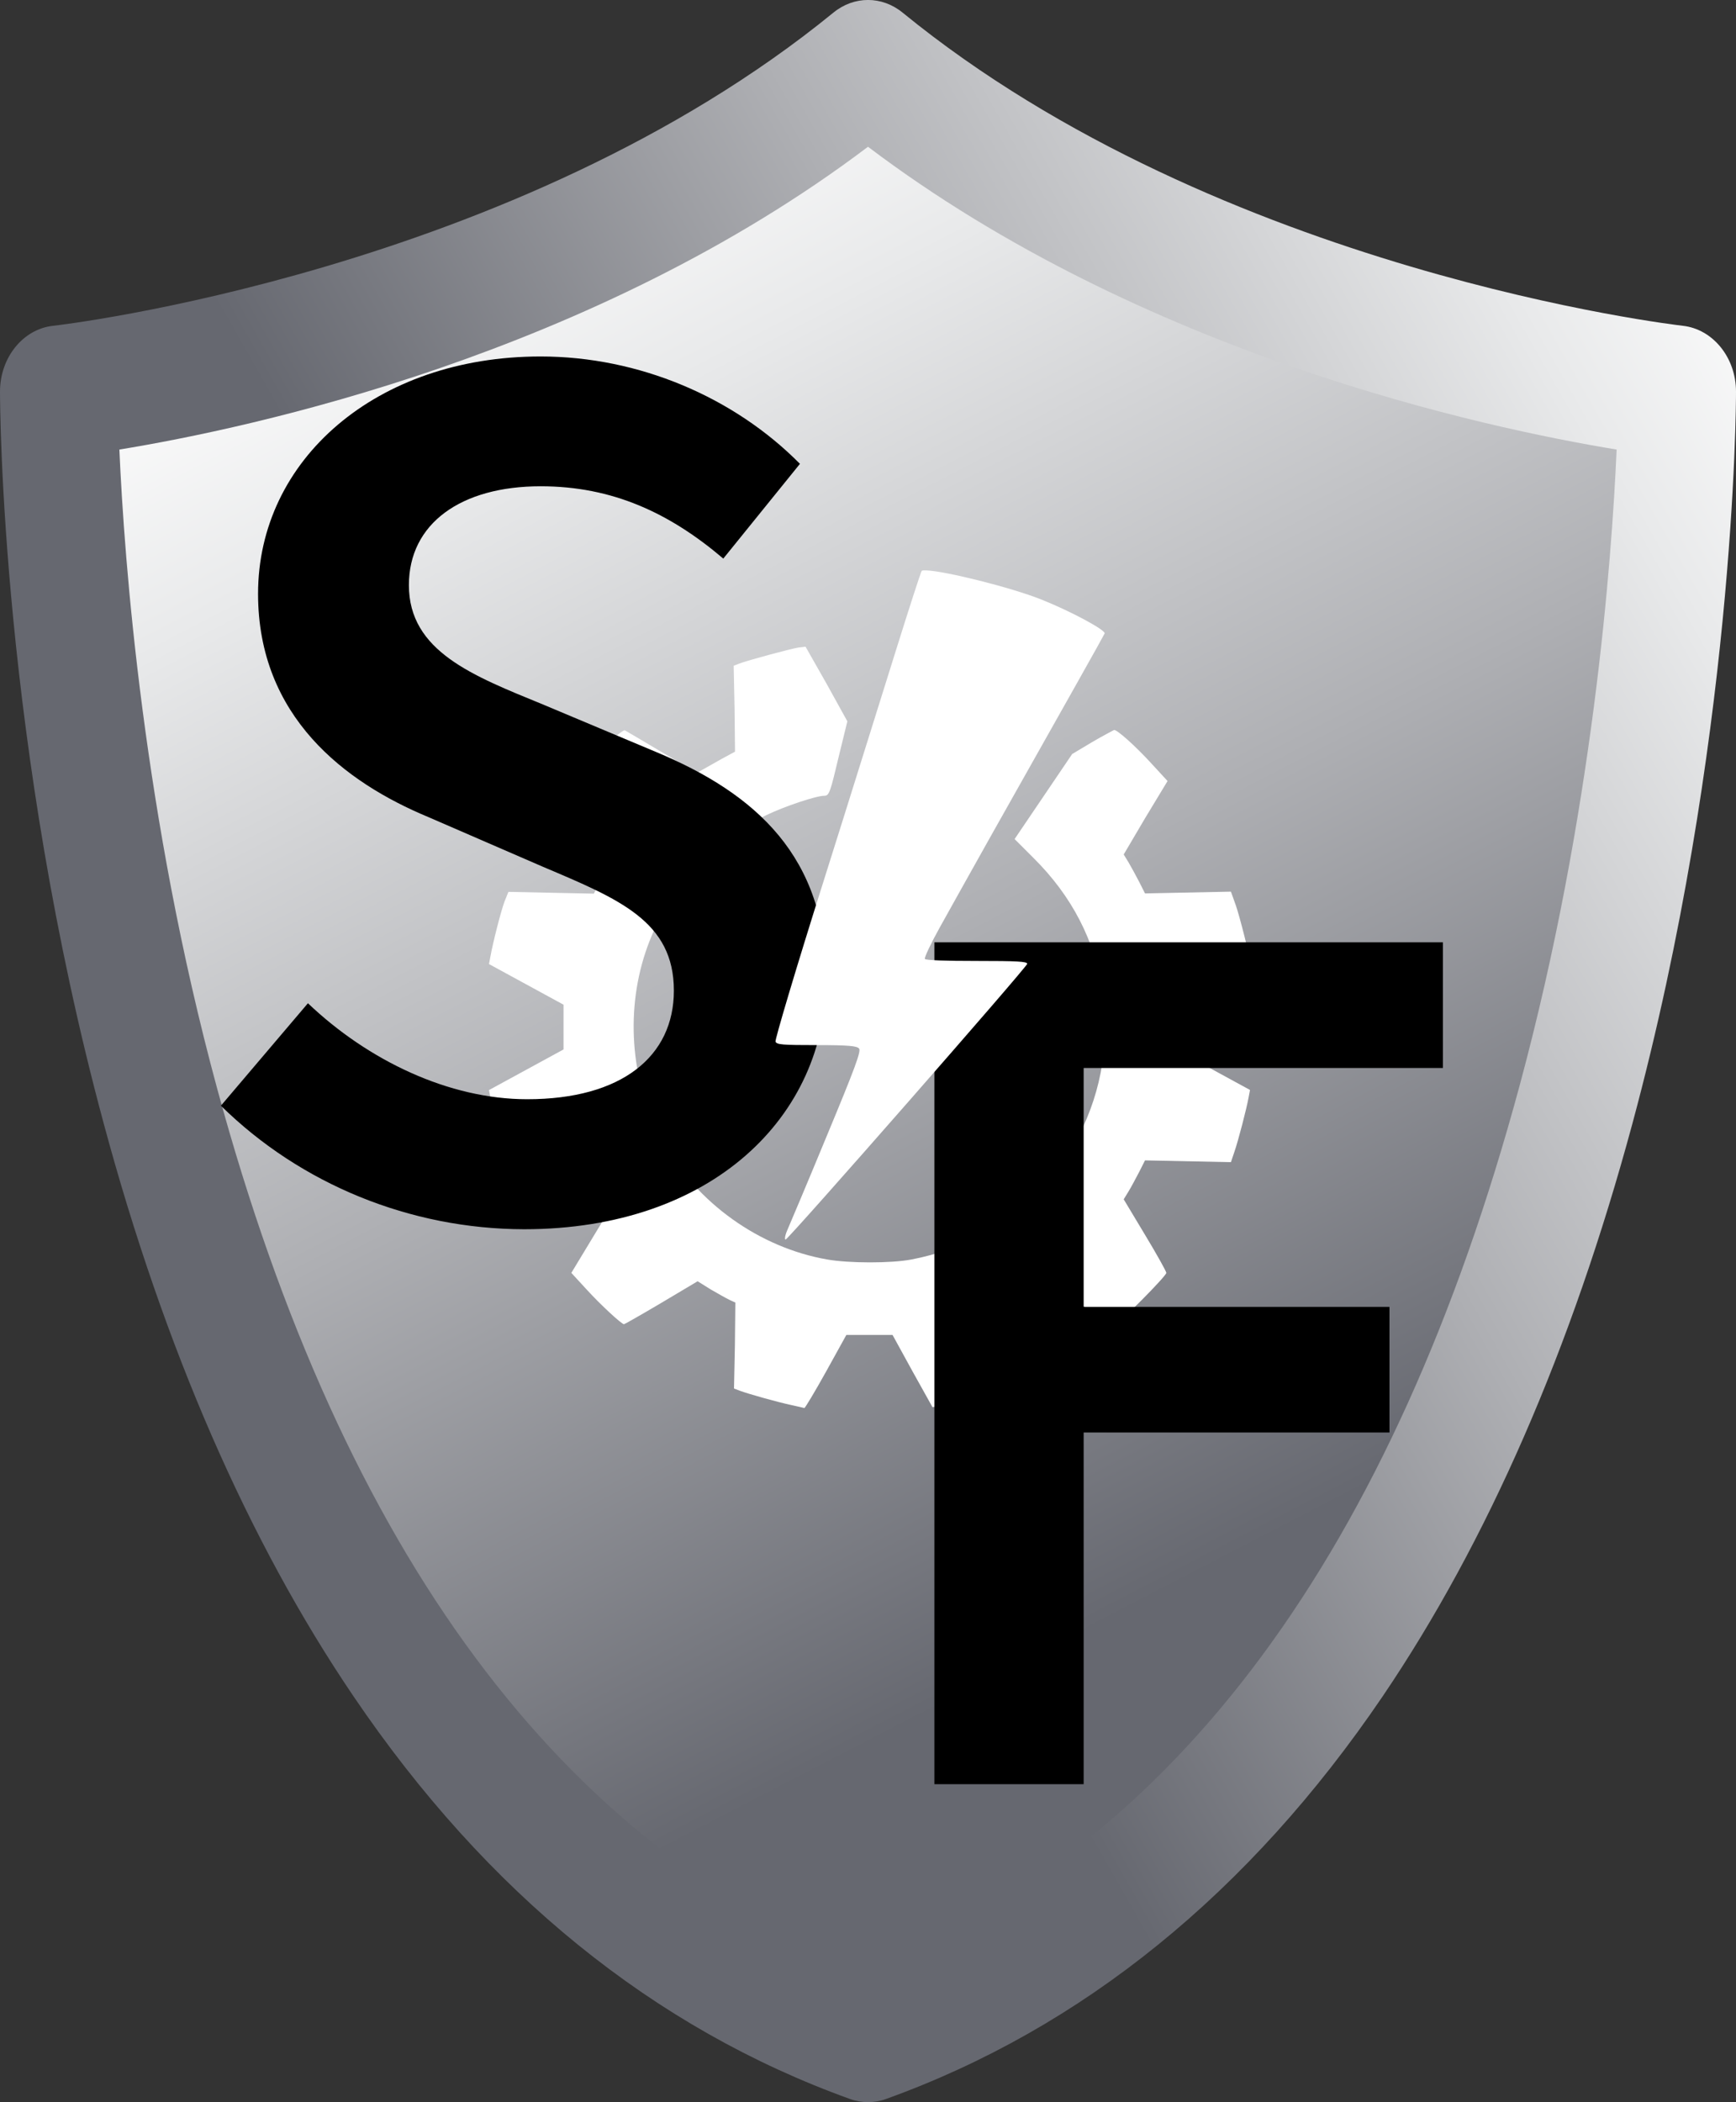
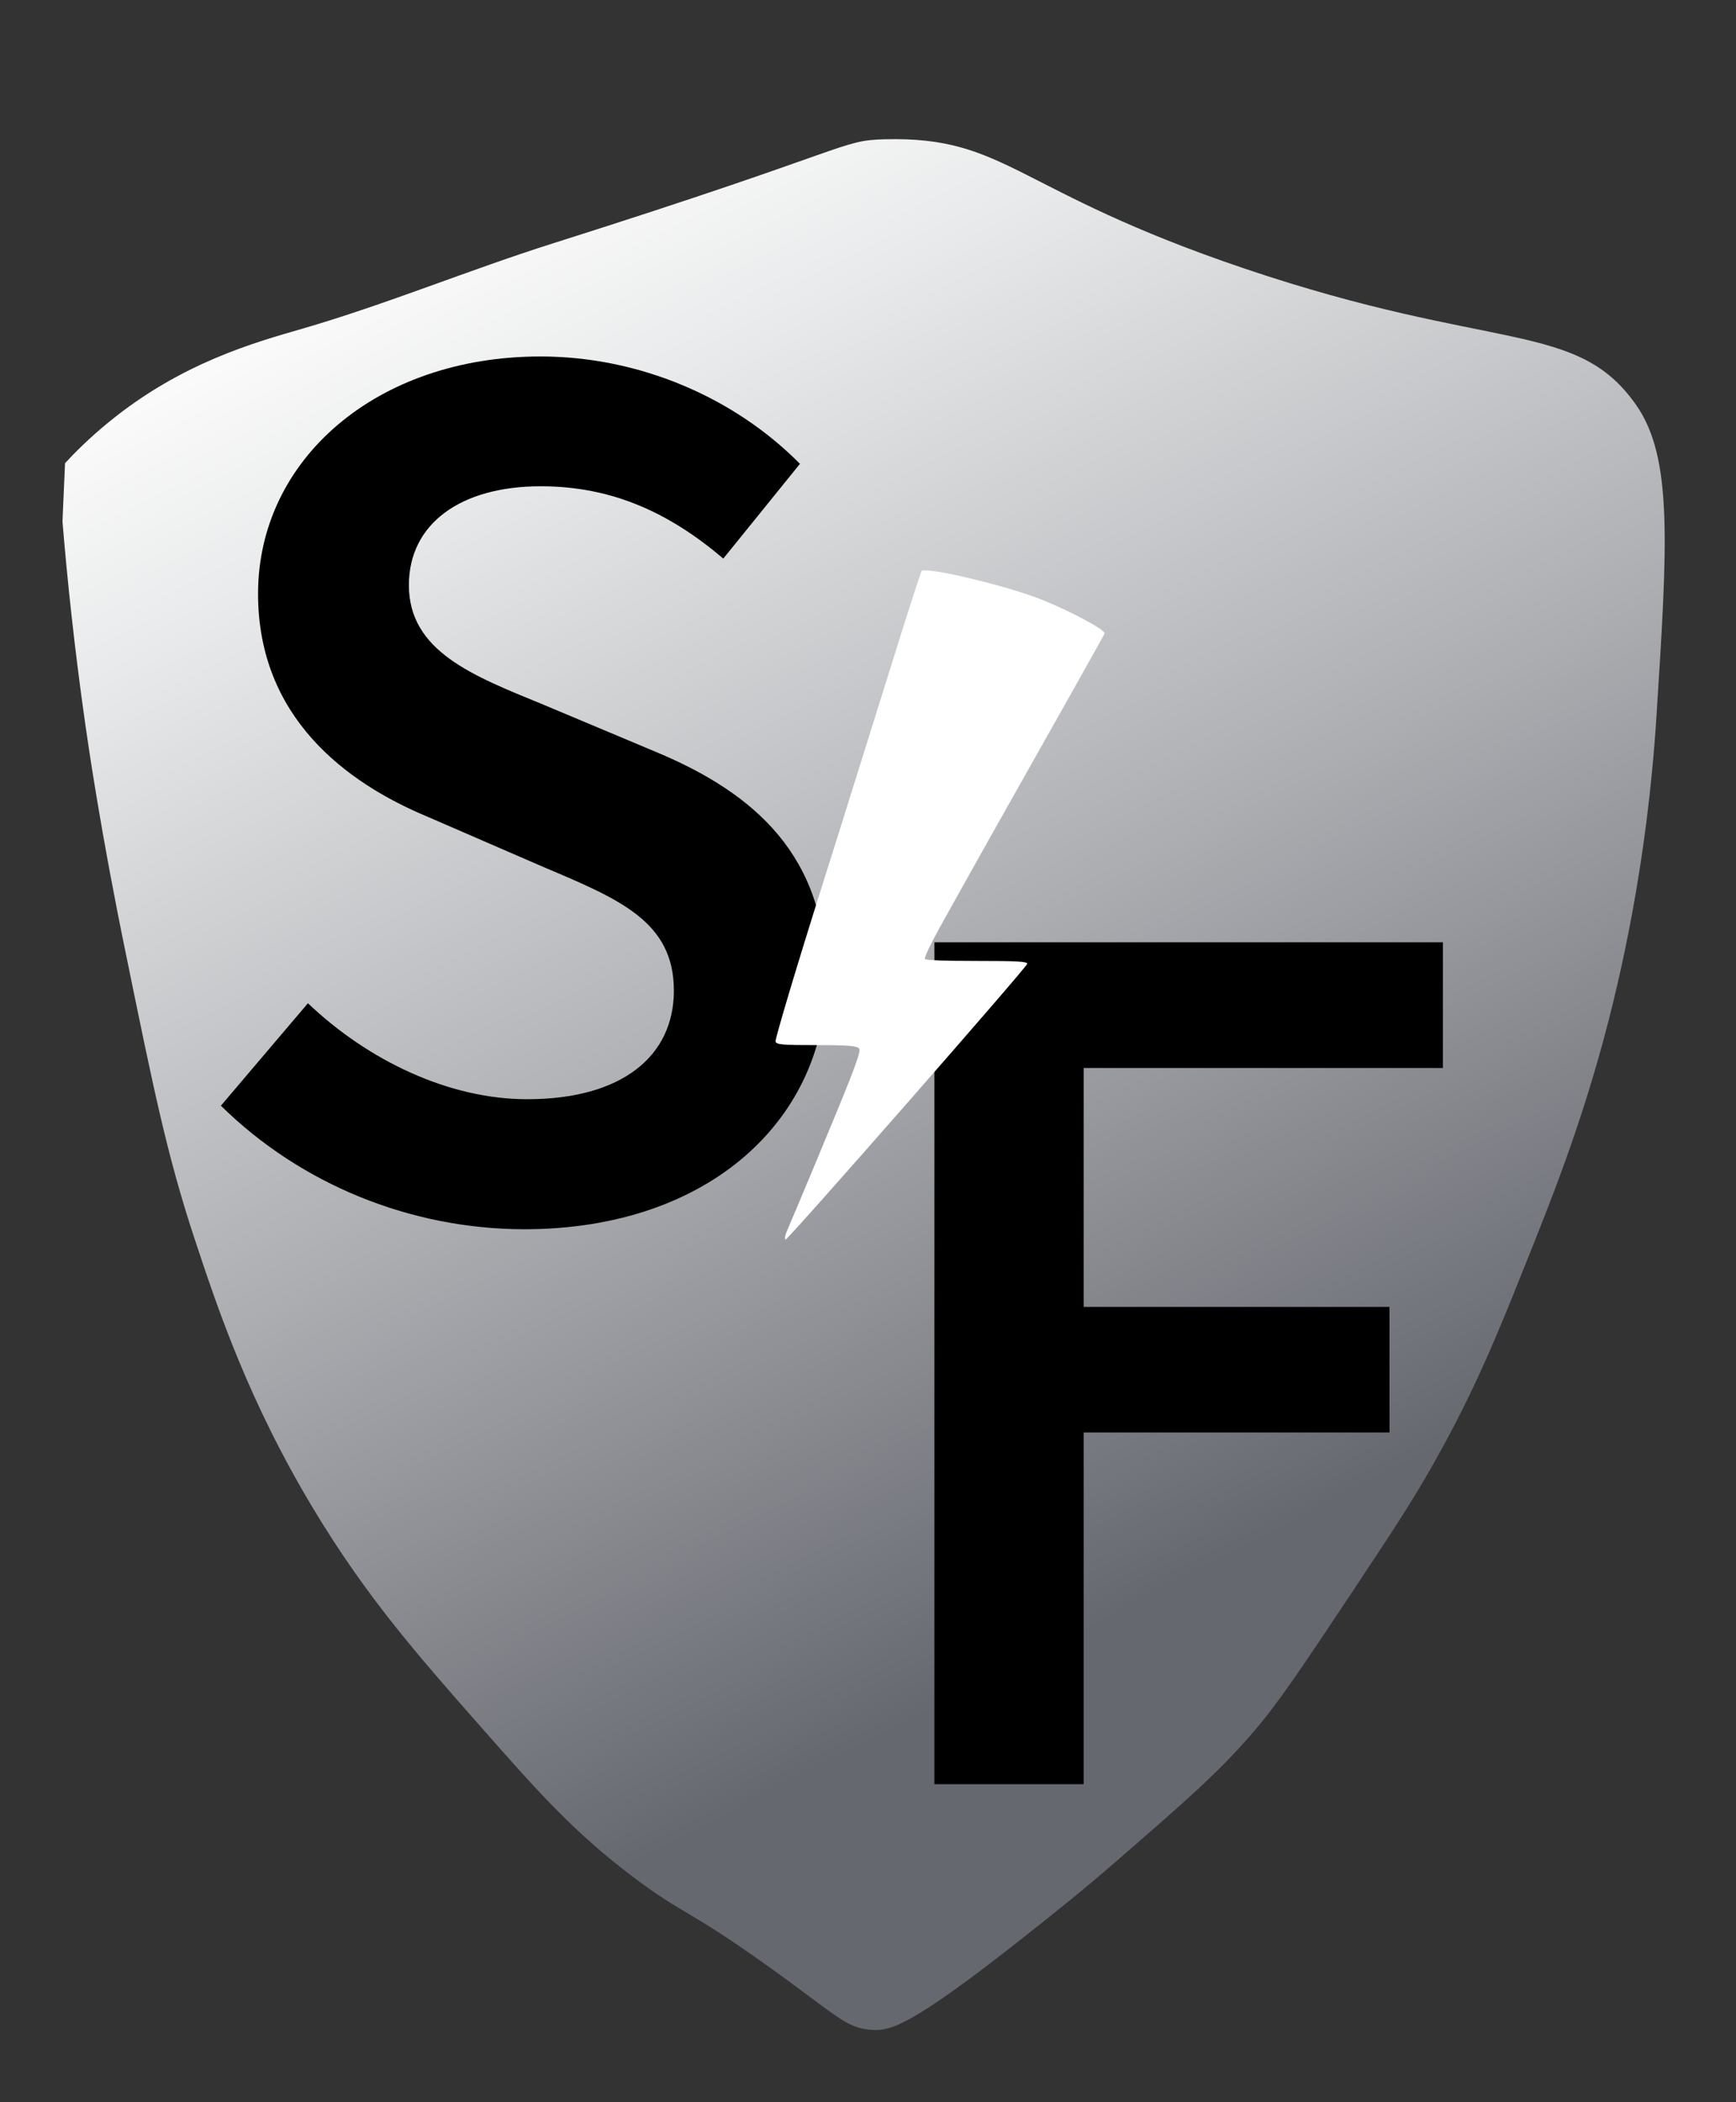
<svg xmlns="http://www.w3.org/2000/svg" version="1.1" id="Layer_1" x="0px" y="0px" viewBox="0 0 1556 1883.5" style="enable-background:new 0 0 1556 1883.5;" xml:space="preserve">
  <rect x="0" y="0" width="1556" height="1883.5" fill="#333333" stroke="none" />
  <style type="text/css">
	.st0{fill:url(#SVGID_1_);}
	.st1{fill:url(#SVGID_00000181073462471866904730000009610381003433908904_);}
	.st2{fill:#FFFFFF;}
	.st3{enable-background:new    ;}
</style>
  <g id="Layer_1_00000155105676111419154120000008022261803441167804_">
    <linearGradient id="SVGID_1_" gradientUnits="userSpaceOnUse" x1="485.426" y1="109.358" x2="1202.498" y2="1493.362">
      <stop offset="0" style="stop-color:#FFFFFF" />
      <stop offset="0.169" style="stop-color:#E8E9EA" />
      <stop offset="0.523" style="stop-color:#AEAFB3" />
      <stop offset="0.915" style="stop-color:#666870" />
    </linearGradient>
    <path class="st0" d="M58.3,415c8.6-9.3,21.5-22.3,38.6-36.3c65.8-54,132.1-72,174.5-84.3c76-22.1,149.3-52.7,224.7-76.5   c270.4-85.6,256.3-92.1,297-93.1c109.4-2.8,115.5,45.9,322,115.7c224,75.7,298.1,45.9,351.5,122.5c32.9,47.2,28,124.4,18.1,278.9   c-8.5,133.7-33,236.3-47.6,290.3c-22.1,81.2-46.1,141.4-70.3,201.8c-24.4,61.1-45.1,112.2-81.6,176.9   c-20.1,35.6-38.4,63.1-74.8,117.9c-43.2,64.9-64.7,97.4-88.4,124.7c-30.5,35.2-59.7,60.5-117.9,111.1   c-35.2,30.6-58.4,48.9-88.4,72.6c-99.5,78.4-117.6,82.5-133.8,81.6c-23.6-1.3-31.3-12.6-93-56.7c-72.7-52-76.1-46.3-120.2-79.4   c-53.3-40-85.5-76.1-138.3-136.1c-56.5-64.1-102.3-116.2-149.7-195c-57.8-96.2-85.4-178.3-106.6-242.6   c-24.4-73.9-36.6-133.9-61.2-254C90.6,747,79.4,669.6,76.4,648.6c-10-70.2-16.3-131.6-20.4-181.4" />
    <g>
      <linearGradient id="SVGID_00000134933919918440696520000002409324739831963021_" gradientUnits="userSpaceOnUse" x1="1679.887" y1="374.651" x2="500.172" y2="1045.843">
        <stop offset="0" style="stop-color:#FFFFFF" />
        <stop offset="0.169" style="stop-color:#E8E9EA" />
        <stop offset="0.523" style="stop-color:#AEAFB3" />
        <stop offset="0.915" style="stop-color:#666870" />
      </linearGradient>
-       <path style="fill:url(#SVGID_00000134933919918440696520000002409324739831963021_);" d="M778,1883.5c-5.4,0-10.9-0.9-16.1-2.8    C586,1817.4,436.2,1696,316.8,1519.8c-94.1-138.7-169.4-311.2-223.8-513C1.1,666.7,0,363.6,0,350.9c0-30.5,20.6-56.1,47.7-59    c4.1-0.4,413.8-47.7,699.3-280.6c18.5-15.1,43.5-15.1,62,0c285.4,232.9,695.2,280.1,699.3,280.6c27,3,47.7,28.5,47.7,59    c0,12.7-1.1,315.8-92.9,656c-54.5,201.7-129.8,374.3-223.8,513C1119.8,1696,970,1817.4,794.1,1880.7    C788.9,1882.6,783.4,1883.5,778,1883.5z M107,402.8c4.4,99.5,21.4,328.5,87.6,572.4c112.9,416.1,309.2,680.7,583.4,786.6    c274.8-106.2,471.3-371.6,584.1-789.3c65.7-243.4,82.6-470.7,86.9-569.7c-118.2-19.4-424.4-84.9-671-271.3    C531.3,317.9,225.2,383.5,107,402.8z" />
    </g>
  </g>
  <g id="Wheel">
-     <path class="st2" d="M722,579.4l-6.4,0.8c-7.4,1.2-45.5,11.5-52.8,14.3l-5.2,2l0.8,38.5l0.4,38.5l-5.2,2.8   c-2.8,1.4-10.6,5.8-17.1,9.5l-11.9,6.7L593,673.8c-17.4-10.3-32.2-19.1-32.9-19.4c-2-1.1-23.2,18.1-36.6,32.9L512,700l19.9,32.9   l19.9,32.9l-4.4,7.2c-2.4,3.9-7.1,11.9-9.9,17.4l-5.2,10.3l-38.1-0.8l-38.5-0.8l-3.5,8.7c-3.2,8.5-10.5,37.2-12.7,49.6l-1.2,6.4   l33.4,18.2l33.4,18.2v20.2v19.9l-33.4,18.2l-33.4,18.2l1.2,6.4c1.8,10.2,9.2,38.7,12.7,48.8l3.2,9.5l38.5-0.8l38.5-0.8l5.2,10.3   c2.9,5.6,7.5,13.5,9.9,17.4l4.4,7.2l-19.9,32.9l-19.9,32.9l13.9,15.1c12.6,13.8,31.2,30.9,33.3,30.9c0.5,0,15.5-8.5,33.4-19.1   l32.6-19.4l11.5,7.2c6.5,3.8,14.2,8.1,17.1,9.5l5.2,2.4l-0.4,38.5l-0.8,38.5l5.2,2c7.8,2.9,33.2,10,45.6,12.7   c6.2,1.3,11.8,2.7,12.3,2.8c0.5,0.1,9.4-14.6,19.4-32.6l18.2-32.9h20.7h20.7l17.9,32.6l17.9,32.1l6-0.8c6.7-0.7,40.9-9.1,51.2-12.7   l6.7-2.8v-38.5v-38.9l5.2-2.4c2.8-1.4,10.6-5.8,17.1-9.5l11.9-7.2l32.1,19.4c17.6,10.6,32.6,19.1,33.8,19.1   c2.8,0,45.6-43.2,45.6-46c0-1.3-8.6-16.7-19.1-34.1l-19.1-31.8l4.4-7.2c2.4-3.9,6.6-11.9,9.5-17.4l5.2-10.3l38.5,0.8l38.5,0.8   l3.2-9.5c3.5-10.2,10.9-38.7,12.7-48.8l1.2-6.4l-33.4-18.2l-32.9-18.2v-19.9v-20.2l32.9-18.2c18.2-10,33.4-18.8,33.4-19.9   c0-4.4-8.9-39.7-12.7-50.8l-4.4-12.3l-38.5,0.8l-38.5,0.8l-5.2-10.3c-2.9-5.6-7.2-13.5-9.5-17.4l-4.4-7.2l19.4-32.9l19.9-32.9   l-13.9-15.1c-15.1-16.6-32-31.5-34.1-30.6c-0.7,0.4-9.5,4.9-19.4,10.7L961,675.6l-25.8,38.1l-25.8,38.1l16.7,16.7   c34.7,34.3,55.5,74.6,62.3,120.7c3.2,21.5,3.3,33.2,0.8,54.8c-10.5,92.7-79.9,167-172.3,184.5c-18.3,3.5-56,3.4-75.4,0   c-60.8-10.6-116.8-50.6-147.2-105.1C566,972.5,560.1,909,578.5,853.4c17.9-53.7,56.8-98.2,108.3-123c16.5-8,44.8-17.4,52-17.4   c4.5,0,5.3-2.8,13.5-37.3l7.2-29.4l-18.7-33.8L722,579.4z" />
-   </g>
+     </g>
  <g id="Initials">
    <g>
      <g class="st3">
        <path d="M198,990.7l78-91.8c54,51.4,126.4,86,196.5,86c84.9,0,131.5-38.5,131.5-97.3c0-62-48.7-81.9-117.2-110.9L383.7,732     c-74.3-30.9-152.4-89.7-152.4-200c0-120.2,106.1-212.6,253.2-212.6c88.1,0,173.4,36.4,232.5,96.2l-68.7,84.9     c-48-40.8-99.2-64.8-163.7-64.8c-71.5,0-118.1,33.4-118.1,88.6c0,59.3,57.4,81.2,119.9,106.8l101.7,42.7     c89.7,37.4,152.4,94.1,152.4,203.4c0,122.2-101.5,224.2-270.8,224.2C367.8,1101.2,269.5,1061.1,198,990.7z" />
      </g>
    </g>
    <g>
      <g class="st3">
        <path d="M837.5,844.3h455.8v112.6h-322V1171h274.1v112.5H971.3v315.1H837.5V844.3z" />
      </g>
    </g>
  </g>
  <g id="Power">
    <g>
      <path class="st2" d="M830.6,511.1c-2.4-0.1-4-0.1-4.5,0.5c-0.7,0.8-11.1,32.8-22.9,70.6c-11.9,37.7-41,131.4-65.3,208.2    s-43.4,141.2-42.8,142.9c1.1,2.7,6.2,3.1,37,3.1c29,0,36,0.8,37.9,3.1c1.9,2.4-3.4,16.9-29.2,78.9c-17.3,41.9-33.3,79.6-35.3,84.2    c-2,4.6-2.4,8.3-1.3,8c3.4-1.2,216.5-244.3,216.5-247c0-2.1-8.7-2.6-45.4-2.6c-28.5,0-45.5-0.6-46.3-1.8    c-0.7-1.1,5.4-14,13.6-28.7c8.2-14.6,27.9-50.2,44.1-78.9C956.6,627.6,989,570.1,990.1,567.6c1.2-2.9-30-19.8-56.9-30.5    C905.8,526.2,847.2,511.7,830.6,511.1z" />
    </g>
  </g>
</svg>